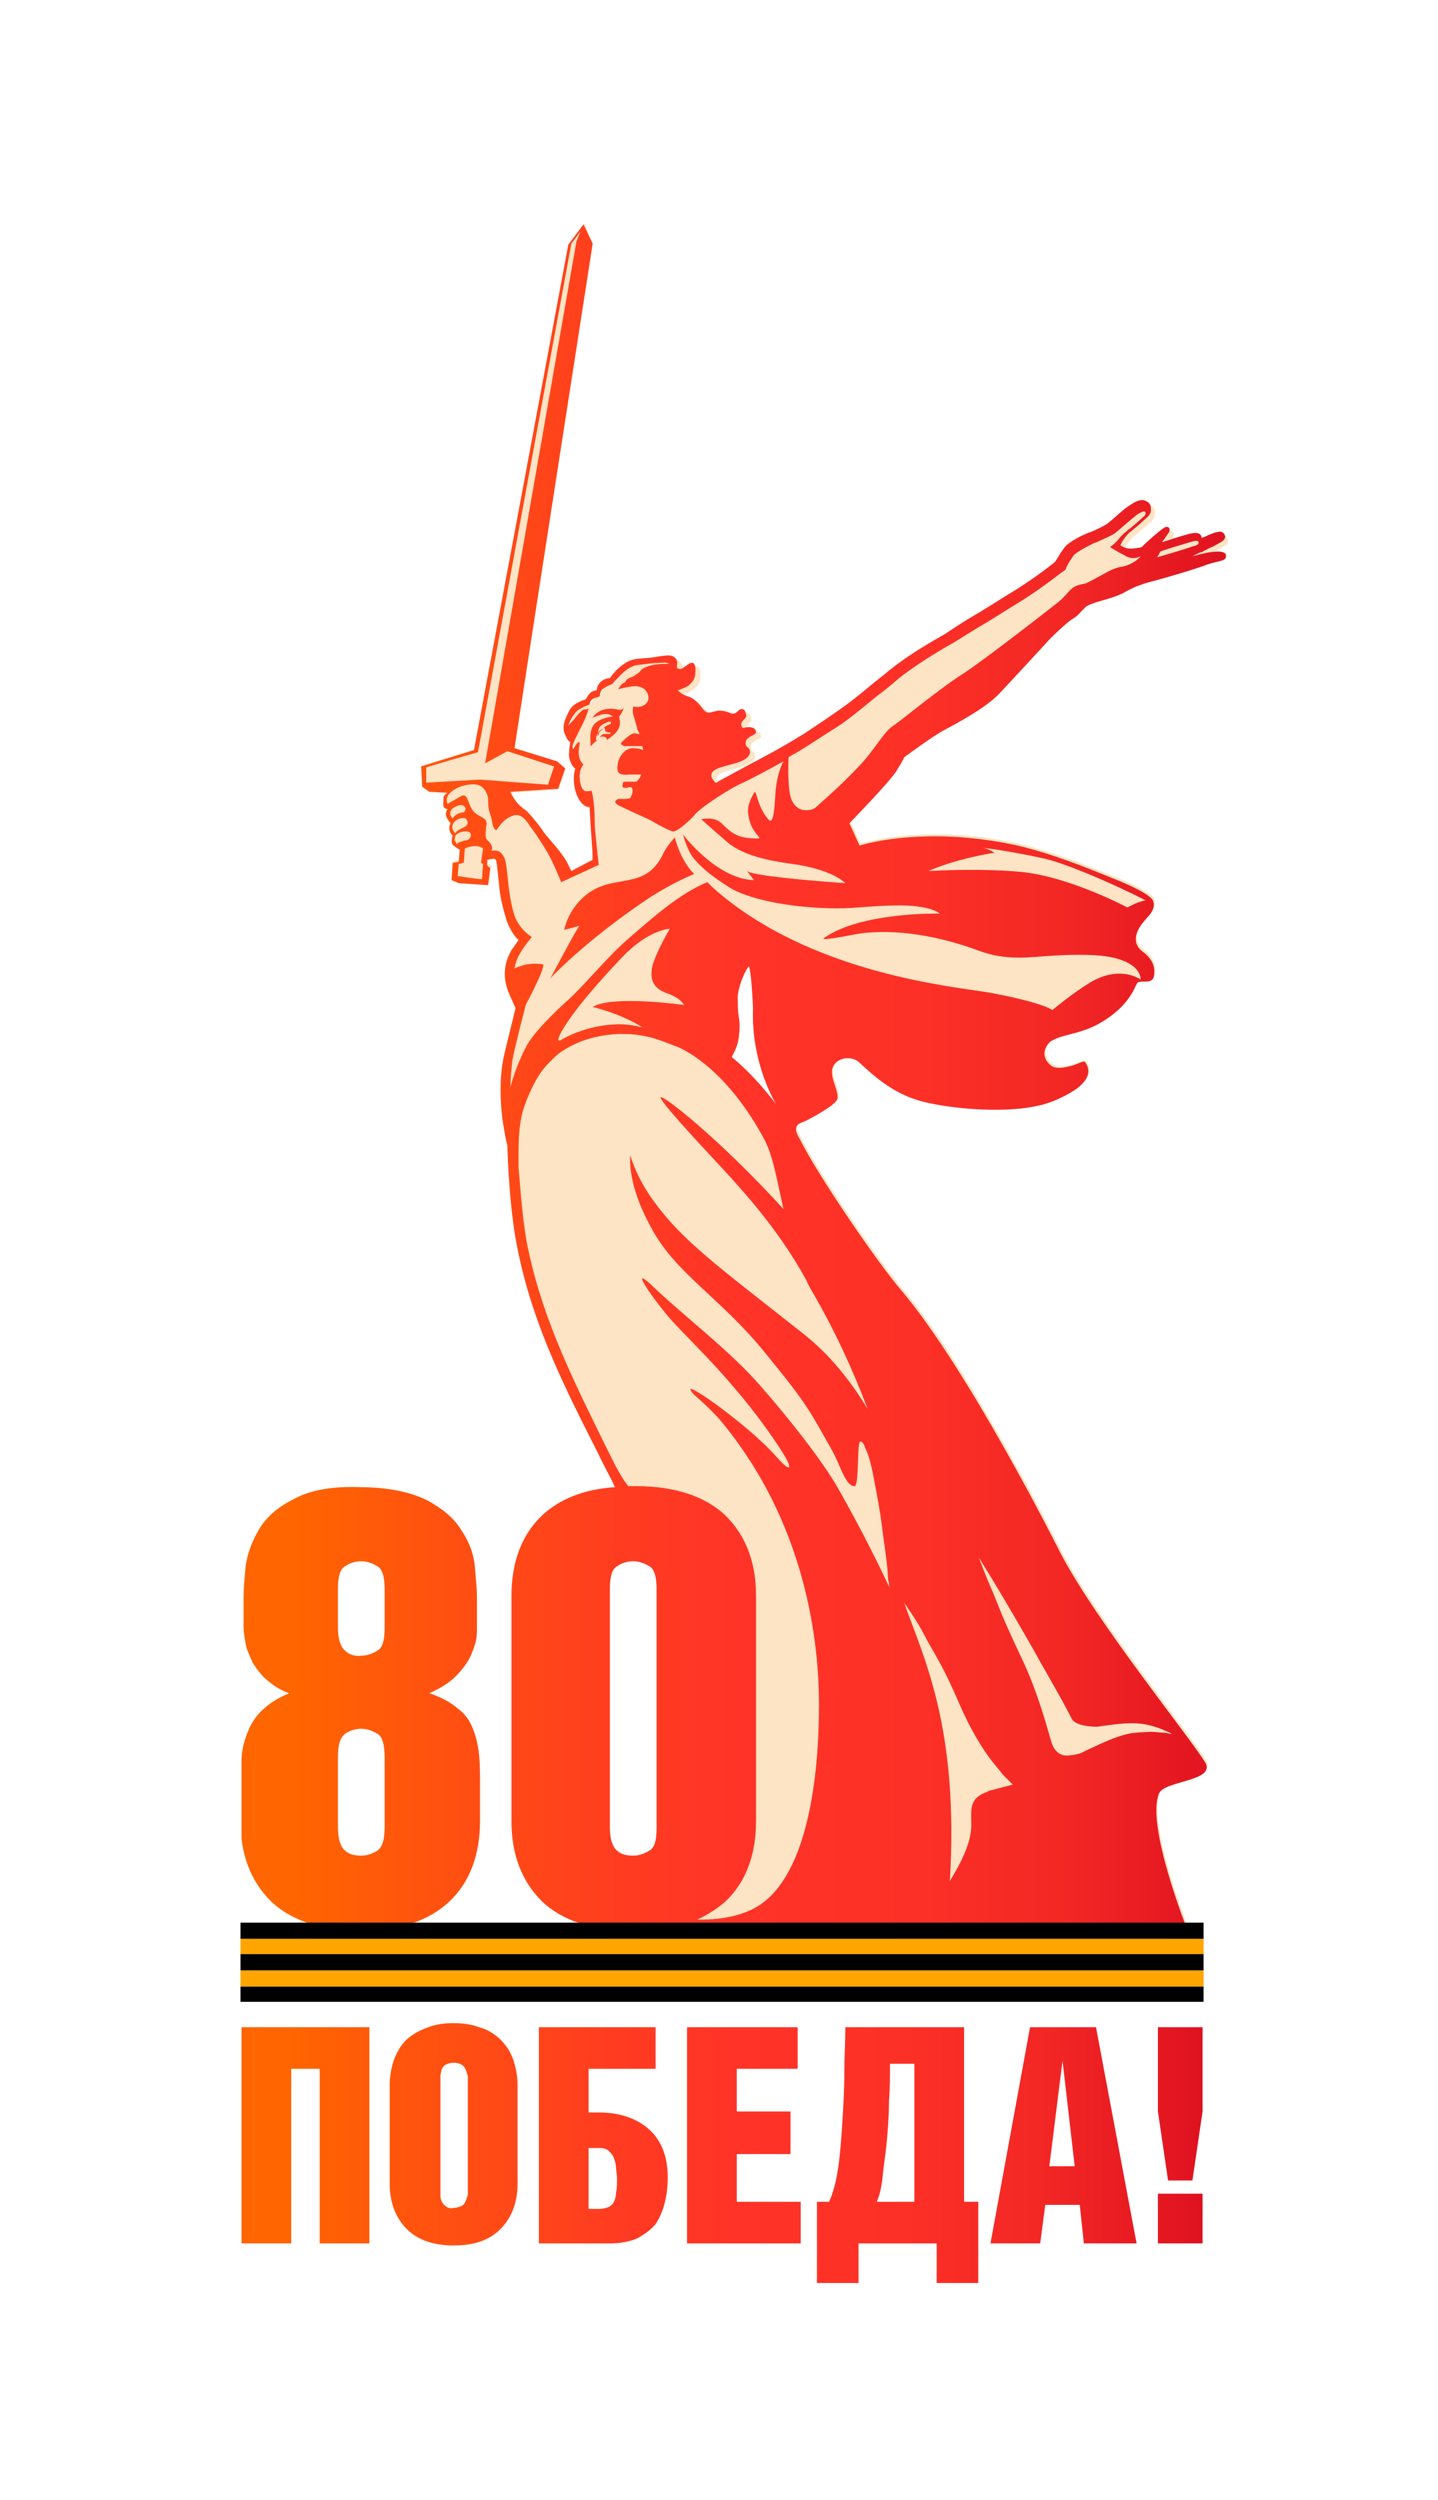
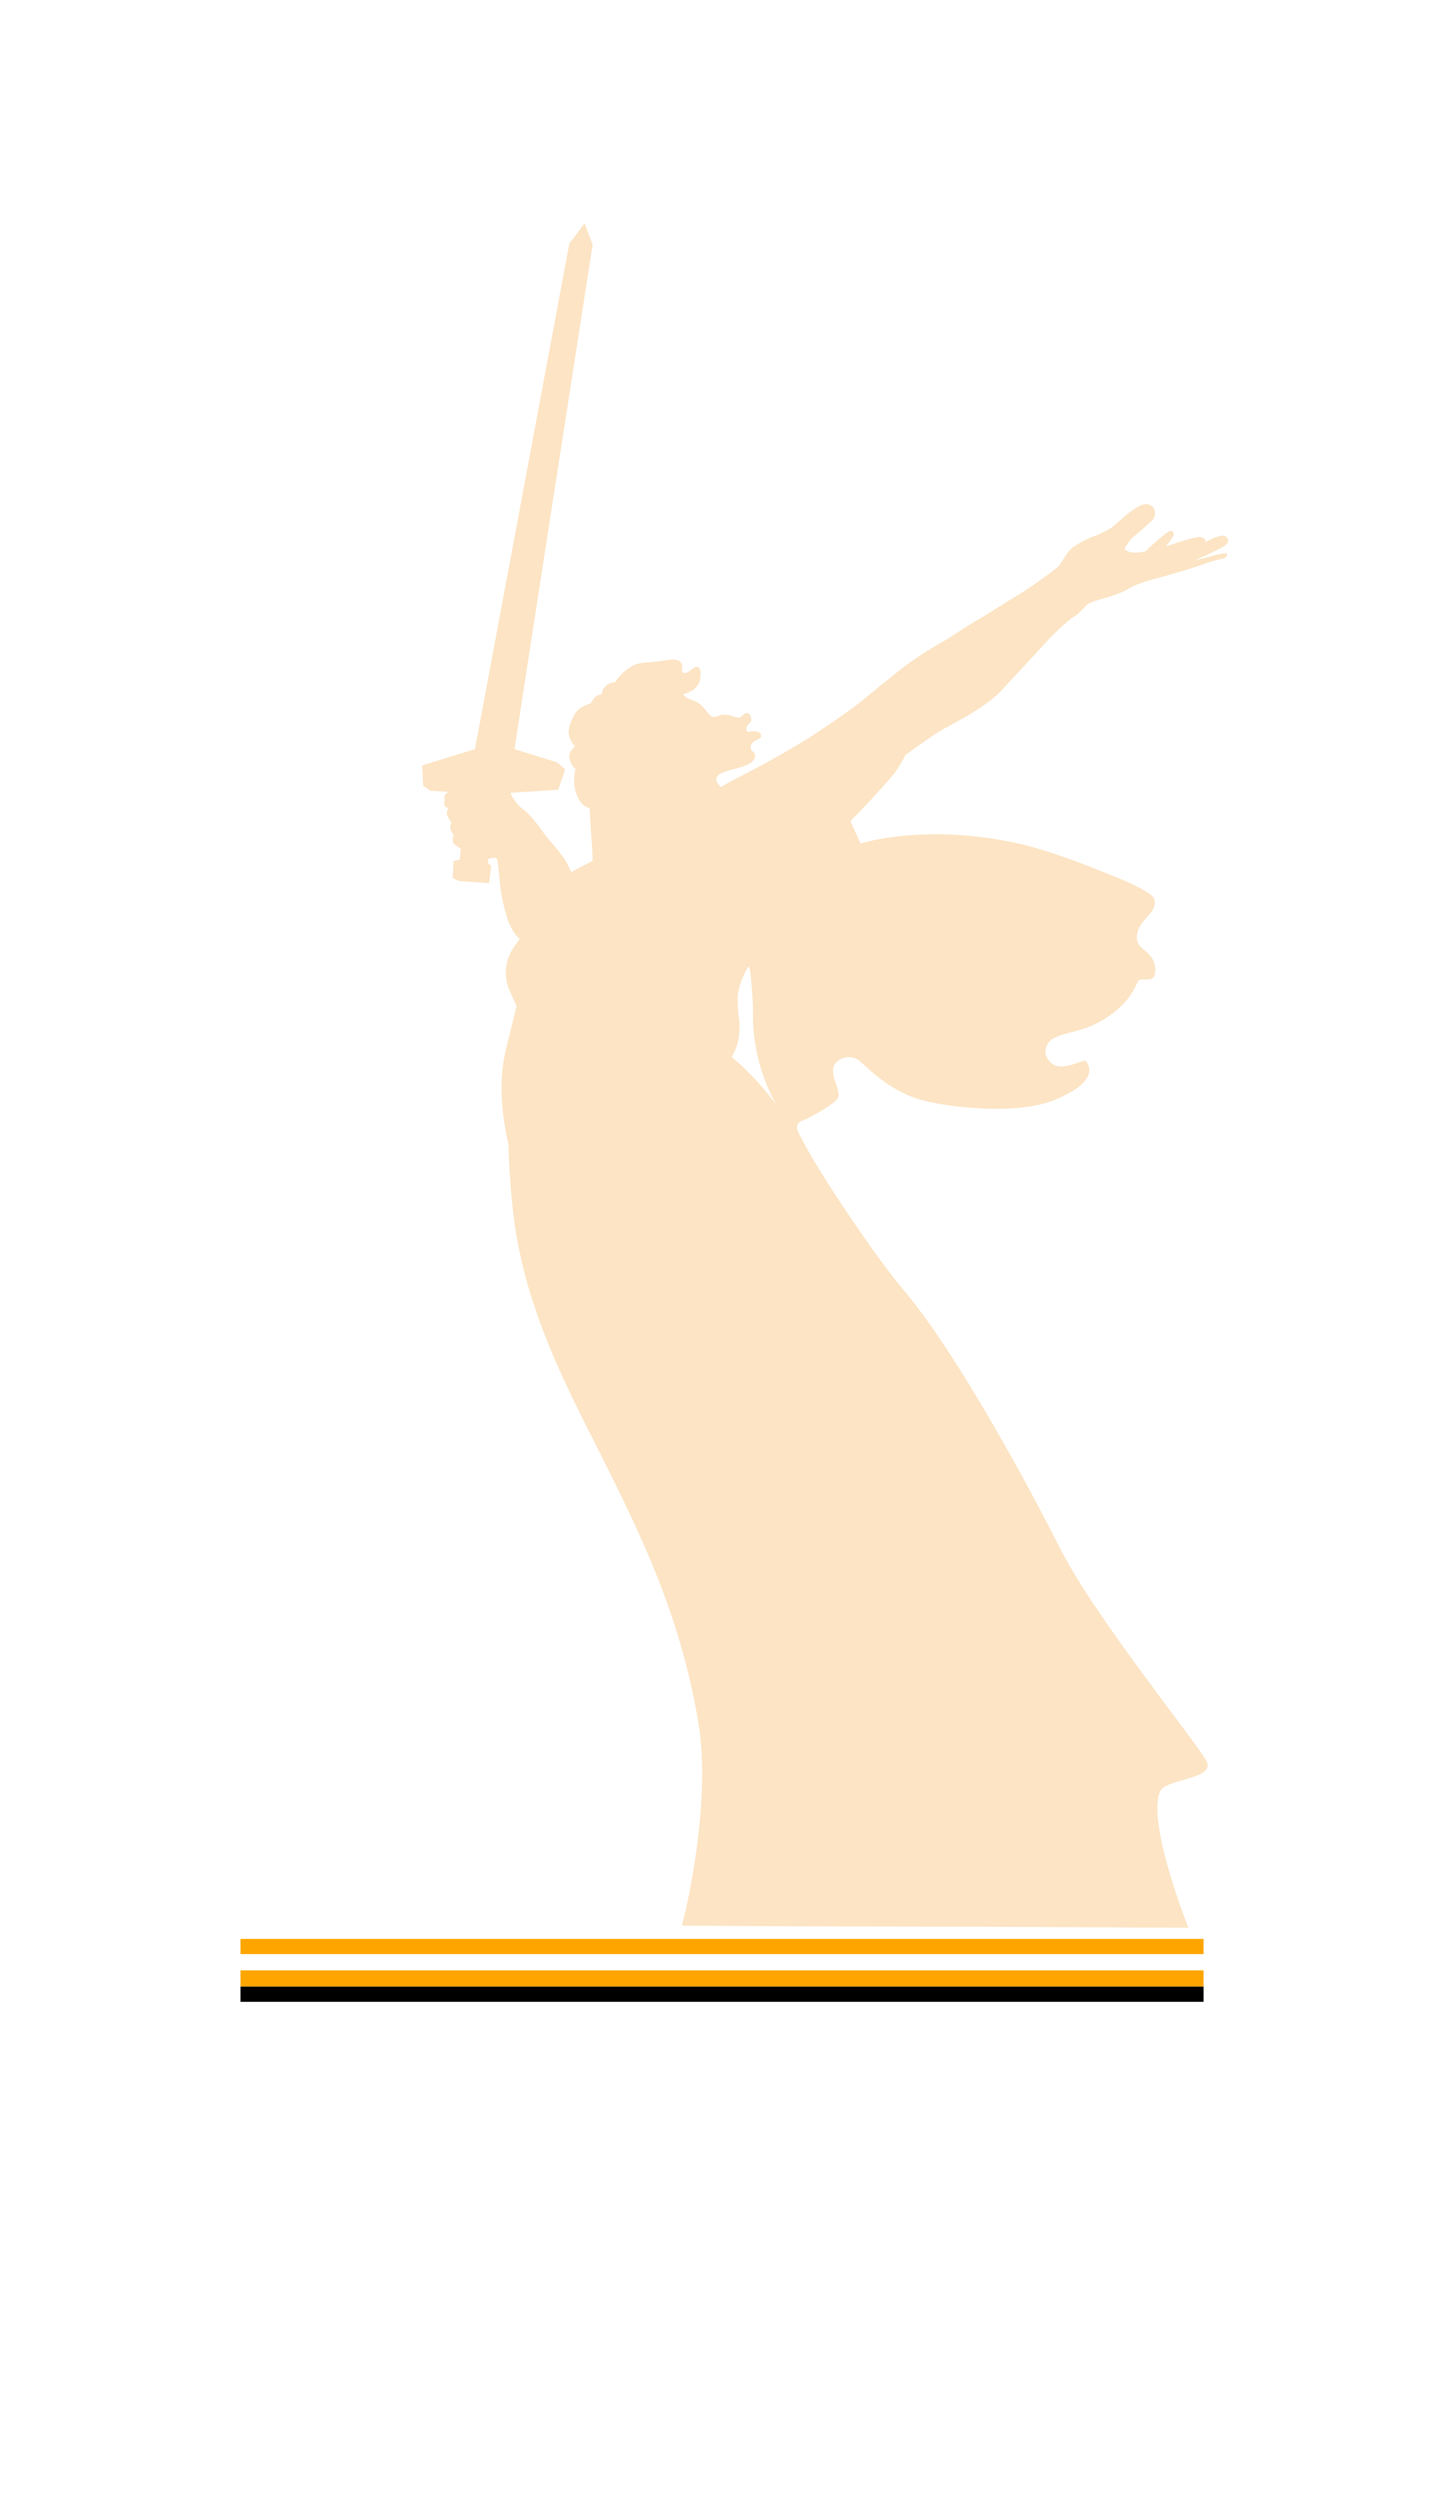
<svg xmlns="http://www.w3.org/2000/svg" xmlns:xlink="http://www.w3.org/1999/xlink" version="1.1" id="Layer_1" x="0px" y="0px" viewBox="0 0 141.7 246.3" style="enable-background:new 0 0 141.7 246.3;" xml:space="preserve">
  <style type="text/css"> .st0{fill:#FFFFFF;} .st1{fill:#FCE4C4;} .st2{clip-path:url(#SVGID_00000023980900031876719760000010953297103979615155_);fill:url(#SVGID_00000069391103692305578530000016678521480798731392_);} .st3{clip-path:url(#SVGID_00000059311462215522803870000005804940936380098176_);fill:url(#SVGID_00000124142316273327504800000013901968936219861416_);} .st4{fill:#FFA500;} </style>
  <g>
    <rect class="st0" width="141.7" height="246.3" />
    <path class="st1" d="M117.8,55.2c0.4-0.2,0.7-0.4,0.9-0.4c0.5-0.3,1-0.5,1.2-0.6c0.7-0.4,1-0.5,1.1-0.8c0.1-0.2-0.1-0.5-0.3-0.6 c-0.5-0.2-1.9,0.6-1.9,0.6c0-0.3-0.2-0.5-0.6-0.5c-0.4,0-1,0.2-1.7,0.4c-0.7,0.2-1.4,0.5-1.6,0.5c0.4-0.5,0.5-0.7,0.5-0.7 s0.4-0.4,0.2-0.7c-0.1-0.1-0.2-0.1-0.3-0.1c-0.3,0.1-1,0.7-2,1.6c-0.1,0.1-0.2,0.2-0.4,0.4c-0.4,0.1-1.1,0.2-1.5,0.1 c-0.3-0.1-0.5-0.2-0.6-0.3c0,0,0.4-0.9,1.1-1.4c0.4-0.3,1.5-1.3,1.6-1.4c0.4-0.4,0.3-0.7,0.3-0.9c0-0.3-0.2-0.5-0.4-0.6 c-0.7-0.5-1.8,0.5-2,0.6c-0.3,0.2-1.5,1.3-1.9,1.6c-0.3,0.2-1.1,0.6-1.6,0.8l-0.3,0.1c-0.7,0.3-1.5,0.7-2.1,1.2 c-0.4,0.4-0.9,1.3-1.1,1.6c-0.3,0.3-2,1.6-3.9,2.8c-1.5,0.9-3,1.9-4.4,2.7c-1,0.6-1.9,1.2-2.5,1.6c-0.1,0.1-3,1.6-5.3,3.5 c-0.7,0.6-1.4,1.1-2.1,1.7c-0.6,0.5-1.1,0.9-1.6,1.3c-1.4,1.1-4.6,3.2-4.9,3.4c-0.5,0.3-1,0.6-1.5,0.9c-1.5,0.9-4.6,2.6-5.5,3 c-0.3,0.2-1,0.5-1.6,0.9c0,0,0,0-0.1,0l0,0c-0.2-0.2-0.4-0.5-0.4-0.6c-0.1-0.8,1-0.9,2.3-1.3c0.8-0.2,1.5-0.6,1.5-1.1 c0-0.5-0.3-0.4-0.4-0.7c-0.2-0.8,0.8-0.9,1-1.2c0-0.1,0-0.4-0.3-0.5c-0.3-0.1-0.5-0.1-0.9,0c-0.2,0.1-0.4-0.4-0.1-0.7 c0.3-0.3,0.4-0.4,0.3-0.7c-0.1-0.5-0.4-0.5-0.6-0.4c-0.2,0.1-0.3,0.4-0.7,0.4c-0.4,0-0.5-0.3-1.4-0.3c-0.5,0-0.9,0.5-1.4,0 c-0.3-0.3-0.7-1.1-1.6-1.4c-0.7-0.2-1-0.6-1-0.6s0.9-0.3,1.1-0.5c0.5-0.5,0.5-0.6,0.6-1c0-0.1,0.2-1.3-0.4-1.2 c-0.2,0-0.7,0.5-1,0.6c-0.4,0-0.4-0.1-0.4-0.3c0.1-0.4,0-0.7-0.3-0.9c-0.4-0.3-1.5,0-2.4,0.1c-0.9,0.1-1.7,0-2.5,0.6 c-0.8,0.5-1.4,1.4-1.4,1.4s-0.7,0-1.1,0.6c-0.2,0.3-0.2,0.6-0.2,0.6s-0.6,0-0.9,0.6c-0.2,0.3-0.2,0.3-0.2,0.3s-1.2,0.3-1.6,1.1 c-0.4,0.8-0.8,1.6-0.4,2.4c0.3,0.7,0.5,0.7,0.5,0.7S56,74,56.1,74.7c0.2,0.7,0.5,1,0.6,1c0,0.2-0.3,1.1,0,2.2 c0.5,1.7,1.4,1.7,1.4,1.7s0.1,2,0.2,3.2c0.1,1.2,0.1,2,0.1,2c0,0-2.1,1.1-2.1,1.1s-0.3-0.6-0.5-1c-0.8-1.3-2-2.4-2.4-3.1 c-0.5-0.7-1.1-1.4-1.5-1.8c-0.1-0.1-0.3-0.2-0.5-0.4c-0.7-0.5-1.1-1.5-1.1-1.5l4.7-0.3l0.7-2l-0.8-0.7l-4.2-1.3 c0.7-4.7,7.7-49.7,7.7-49.7L57.6,22l0,0l0,0v0l-1.5,2l-9.3,49.8l-5.2,1.6l0.1,2l0.7,0.5l0,0l1.8,0.1c-0.2,0.1-0.4,0.3-0.4,0.5 c0,0.3-0.1,0.8,0.1,1c0.2,0.1,0.3,0.1,0.3,0.1s-0.3,0.4-0.1,0.8c0.2,0.4,0.4,0.6,0.4,0.6s-0.2,0.3-0.1,0.7c0.1,0.4,0.3,0.5,0.3,0.5 s-0.2,0.6,0,0.9c0.3,0.3,0.7,0.5,0.7,0.5l-0.1,1.1l-0.6,0.1l-0.1,1.7l0.7,0.3l2.9,0.2l0.2-1.7c0,0-0.3-0.2-0.3-0.3 c0-0.1,0-0.3,0-0.4c0.1,0,0.4-0.1,0.6-0.1c0.2,0,0.2,0,0.3,0.2c0.1,0.5,0.2,1.7,0.3,2.6c0.1,1.1,0.4,2.2,0.7,3.2 c0,0.1,0.5,1.4,1.2,2c-0.2,0.3-0.5,0.7-0.7,1c-1.1,1.9-0.6,3.5-0.1,4.5c0.2,0.4,0.3,0.7,0.5,1.1c-0.3,1.3-1,4-1.2,5 c-0.4,2-0.3,4.2-0.1,5.9c0.1,0.6,0.2,1.3,0.3,1.8c0.1,0.5,0.2,0.8,0.2,0.9c0,0.6,0.2,6.7,1.1,10.6c1.5,7.2,4.6,13.3,7.9,19.8 c3.9,7.8,7.9,15.8,9.7,26.5c1.4,8-1.4,19.5-1.5,19.6l-0.1,0.5l0.8,0c0,0-0.1,0-0.1,0c0,0,14,0.1,27.1,0.1l20.9,0.1h0c0,0,0,0,0.1,0 c0.6,0,1,0,1.1,0c0,0-4.1-10.3-2.8-13.4c0.5-1.3,5.5-1.2,4.6-3c-1.1-2-10.7-13.8-14.3-20.7c-0.1-0.2-9-18-15.7-25.9 c-2.4-2.8-8.2-11.3-10-14.9c-0.8-1.3-0.1-1.5,0.4-1.7c0.5-0.2,3.1-1.6,3.3-2.2c0.2-0.6-0.5-1.8-0.5-2.4c-0.2-1.4,1.6-2,2.6-1.2 c1.3,1.2,3.2,3,5.9,3.8c2.3,0.7,8.1,1.4,11.9,0.5c1.8-0.4,3.6-1.5,4-1.9c0.9-0.8,1.1-1.6,0.5-2.4c-0.2-0.2-2.3,1.1-3.3,0.3 c-1.5-1.2-0.1-2.5,0.1-2.5c1-0.6,2.5-0.6,4.3-1.5c1.9-1,2.8-2.1,3.1-2.5c0.8-1.1,0.8-1.5,1-1.7c0.3-0.3,1.4,0.2,1.6-0.6 c0.1-0.5,0.1-1.2-0.5-1.9c-0.5-0.6-0.9-0.6-1.2-1.3c-0.4-1.2,0.8-2.3,1.3-2.9c0.4-0.5,0.5-1,0.3-1.4c0,0-0.1-0.6-3.5-2 c-1.8-0.7-5.2-2.2-9-3.2c-3.5-0.9-7.4-1.2-9.9-1.1c-4.1,0.1-6.5,0.9-6.5,0.9l-1-2.2c0,0,3.9-4,4.6-5.1c0.7-1.1,0.8-1.4,0.8-1.4 s2.7-2,3.8-2.6c1.1-0.6,4.2-2.2,5.6-3.7c1.4-1.5,4-4.3,4.9-5.3c1-1,2-1.9,2.4-2.1c0.4-0.2,1-1,1.3-1.2c0.9-0.5,2.6-0.7,3.8-1.4 c1.2-0.7,2.5-1,2.9-1.1c1.1-0.3,3.9-1.1,5.2-1.6c1.2-0.4,1.8-0.3,1.8-0.8C121.2,54.2,118.3,55.1,117.8,55.2 M72.1,104.1 c0.2-0.3,0.6-1.1,0.7-1.9c0.1-0.8,0.1-1.5,0-2c-0.1-0.6-0.1-1.4-0.1-1.7c-0.1-1.1,0.8-3.1,1.1-3.3c0.2,0.3,0.4,3.6,0.4,4.1 c-0.2,5.6,2.3,9.5,2.3,9.5C73.8,105.3,72.1,104.2,72.1,104.1" />
    <g>
      <defs>
-         <path id="SVGID_1_" d="M114.1,221h4.4v-4.9h-4.4V221z M23.8,199.7V221h4.9v-17.2h2.8V221h4.9v-21.3H23.8z M58,211.6h1.1 c0.4,0,0.7,0.1,0.9,0.3c0.2,0.2,0.4,0.4,0.5,0.7c0.1,0.3,0.2,0.6,0.2,0.9c0,0.3,0.1,0.7,0.1,1.1c0,0.5,0,1-0.1,1.4 c0,0.4-0.1,0.7-0.2,0.9c-0.1,0.2-0.3,0.4-0.5,0.5c-0.2,0.1-0.6,0.2-1,0.2h-1V211.6z M53.1,199.7V221h7c1.1,0,2-0.2,2.7-0.5 c0.7-0.4,1.3-0.8,1.8-1.4c0.4-0.6,0.7-1.3,0.9-2.1c0.2-0.8,0.3-1.6,0.3-2.5c0-2-0.6-3.6-1.8-4.7c-1.2-1.1-2.9-1.7-5-1.7H58v-4.3 h6.6v-4.1H53.1z M67.7,199.7V221h11.2v-4.1h-6.3v-4.7h5.3V208h-5.3v-4.2h6v-4.1H67.7z M87,214.2c0.1-1.1,0.3-2.2,0.4-3.4 c0.1-1.2,0.2-2.5,0.2-3.8c0.1-1.3,0.1-2.5,0.1-3.7h2.4v13.6h-3.7C86.7,216.2,86.9,215.3,87,214.2 M83.3,199.7 c0,1.4-0.1,2.9-0.1,4.6c0,1.6-0.1,3.2-0.2,4.8c-0.1,1.6-0.2,3-0.4,4.4c-0.2,1.4-0.5,2.5-0.9,3.4h-1.2v8h4.1V221h7.7v3.9h4.1v-8 H95v-17.2H83.3z M104.7,203L104.7,203l1.2,10.4h-2.5L104.7,203z M101.5,199.7L97.6,221h4.9l0.5-3.8h3.4l0.4,3.8h5.2l-4-21.3 H101.5z M114.1,199.7v8.3l1,6.8h2.4l1-6.8v-8.3H114.1z M43.9,217.3c-0.2-0.1-0.3-0.3-0.4-0.5c-0.1-0.2-0.1-0.4-0.1-0.7 c0-0.2,0-0.4,0-0.5v-10.5c0-0.2,0-0.4,0-0.6c0-0.2,0.1-0.4,0.1-0.6c0.1-0.2,0.2-0.4,0.4-0.5c0.2-0.1,0.5-0.2,0.8-0.2 c0.4,0,0.6,0.1,0.8,0.2c0.2,0.1,0.3,0.3,0.4,0.5c0.1,0.2,0.1,0.4,0.2,0.6c0,0.2,0,0.4,0,0.6v10.5c0,0.1,0,0.3,0,0.5 c0,0.2-0.1,0.4-0.2,0.7c-0.1,0.2-0.2,0.4-0.4,0.5c-0.2,0.1-0.5,0.2-0.8,0.2C44.4,217.6,44.1,217.5,43.9,217.3 M42.2,199.7 c-0.8,0.3-1.4,0.6-2,1.1c-0.6,0.5-1,1.2-1.3,1.9c-0.3,0.8-0.5,1.7-0.5,2.7v9.7c0,1.9,0.6,3.4,1.7,4.5c1.1,1.1,2.7,1.6,4.6,1.6 c2,0,3.5-0.5,4.6-1.6c1.1-1.1,1.7-2.6,1.7-4.5v-9.7c0-1-0.2-1.9-0.5-2.7c-0.3-0.8-0.8-1.4-1.3-1.9c-0.6-0.5-1.2-0.9-2-1.1 c-0.8-0.3-1.6-0.4-2.5-0.4C43.8,199.3,43,199.4,42.2,199.7" />
-       </defs>
+         </defs>
      <clipPath id="SVGID_00000108304825119083805310000001536895950972040580_">
        <use xlink:href="#SVGID_1_" style="overflow:visible;" />
      </clipPath>
      <linearGradient id="SVGID_00000157988268591095721610000010770724358532061108_" gradientUnits="userSpaceOnUse" x1="-6.063" y1="601.735" x2="-3.925" y2="601.735" gradientTransform="matrix(44.349 0 0 -44.349 292.628 26898.512)">
        <stop offset="0" style="stop-color:#FF6500" />
        <stop offset="4.947900e-02" style="stop-color:#FF6500" />
        <stop offset="0.166" style="stop-color:#FF550D" />
        <stop offset="0.38" style="stop-color:#FF3C20" />
        <stop offset="0.51" style="stop-color:#FF3327" />
        <stop offset="0.692" style="stop-color:#FC3026" />
        <stop offset="0.841" style="stop-color:#F22624" />
        <stop offset="0.977" style="stop-color:#E21521" />
        <stop offset="1" style="stop-color:#DE1120" />
      </linearGradient>
-       <rect x="23.8" y="199.3" style="clip-path:url(#SVGID_00000108304825119083805310000001536895950972040580_);fill:url(#SVGID_00000157988268591095721610000010770724358532061108_);" width="94.8" height="25.6" />
    </g>
    <g>
      <defs>
-         <path id="SVGID_00000155135097210421867860000017888552775847742137_" d="M34,182.3c-0.4-0.3-0.7-1.1-0.7-2.3v-6.9 c0-1.2,0.2-1.9,0.7-2.3c0.4-0.3,1-0.5,1.6-0.5c0.6,0,1.1,0.2,1.6,0.5c0.5,0.3,0.7,1.1,0.7,2.3v6.9c0,1.2-0.2,1.9-0.7,2.3 c-0.5,0.3-1,0.5-1.6,0.5C35,182.8,34.4,182.7,34,182.3 M34,162.6c-0.4-0.3-0.7-1.1-0.7-2.2v-3.9c0-1.2,0.2-1.9,0.7-2.2 c0.4-0.3,1-0.5,1.6-0.5c0.6,0,1.1,0.2,1.6,0.5c0.5,0.3,0.7,1.1,0.7,2.2v3.9c0,1.2-0.2,1.9-0.7,2.2c-0.5,0.3-1,0.5-1.6,0.5 C35,163.2,34.4,163,34,162.6 M28.9,147.7c-1.6,0.8-2.7,1.8-3.4,3c-0.7,1.2-1.1,2.3-1.3,3.6c-0.1,1.2-0.2,2.2-0.2,3v2.9 c0,0.5,0.1,1.1,0.2,1.7c0.1,0.6,0.4,1.2,0.7,1.9c0.4,0.6,0.8,1.2,1.4,1.7c0.6,0.5,1.3,1,2.2,1.3c-1.2,0.5-2.1,1.1-2.8,1.8 c-0.7,0.7-1.1,1.5-1.4,2.3c-0.3,0.8-0.5,1.7-0.5,2.5c-0.1,0.9-0.1,1.7-0.1,2.4v3.6c0,3.3,1,5.9,3,7.9c2,1.9,5,2.9,8.8,2.9 c3.9,0,6.8-1,8.8-2.9c2-1.9,3-4.6,3-7.9v-3.6c0-1.1,0-2.1-0.1-3c-0.1-0.9-0.3-1.8-0.6-2.5c-0.3-0.8-0.8-1.5-1.5-2 c-0.7-0.6-1.6-1.1-2.8-1.5c0.9-0.4,1.6-0.8,2.2-1.3c0.6-0.5,1.1-1.1,1.5-1.7c0.4-0.6,0.6-1.2,0.8-1.8c0.2-0.6,0.2-1.2,0.2-1.7 v-2.9c0-0.8-0.1-1.7-0.2-3c-0.1-1.2-0.5-2.4-1.3-3.6c-0.7-1.2-1.9-2.2-3.4-3c-1.6-0.8-3.8-1.3-6.7-1.3 C32.7,146.4,30.5,146.8,28.9,147.7 M65.4,84c-1.8,3.9-4.9,1.9-7.7,4.2c-1.8,1.5-2.1,3.4-2.1,3.4s0.8-0.2,1.5-0.4 c-0.3,0.3-2.8,5.1-2.9,5.2c-0.1,0.1,3.5-3.8,10-8.1c2.4-1.5,4.2-2.2,4.2-2.2c-1.4-1.4-1.9-3.6-1.9-3.6S65.8,83.2,65.4,84 M59.1,71.6c0.3-0.3,0.8-0.5,0.9-0.5c0.2,0,0.2,0,0.2,0c0,0.1,0,0.1,0,0.2c0,0-0.6,0.2-0.8,0.5C59.2,72,59,72.1,59,72.3 c0,0.1-0.1,0.2-0.1,0.2S58.9,71.9,59.1,71.6 M60.9,69.9c-1.9-0.4-2.5,0.8-2.5,0.8c0.8-0.3,1.4-0.6,2-0.1c-0.4,0-1.3,0.2-1.8,0.7 c-0.6,0.7-0.4,1.6-0.4,2.2c0,0.1,0.3-0.4,0.6-0.5c-0.1-0.2-0.1-0.3,0-0.5c0.1-0.4,0.4-0.7,0.8-0.8c0,0.5,0.2,0.4,0.6,0.5 c0,0-0.1,0.1-0.1,0.1c-0.1,0-0.1,0-0.2,0c-0.1,0-0.2,0-0.3,0c-0.2,0-0.3,0.1-0.5,0.3c0.4-0.1,0.7,0,0.7,0.3 c1-0.7,1.5-1.2,1.2-2.3c0.3-0.4,0.5-0.7,0.5-1.3C61.5,69.8,61.4,70,60.9,69.9 M89.1,157.9c0,0,1.3,1.8,2,3.2 c1.1,2.1,1.7,2.7,3.5,6.9c1,2.3,2.3,4.5,3.4,5.8c0.3,0.4,0.6,0.7,0.8,1l1,1l-2.3,0.6c-0.1,0-0.2,0.1-0.2,0.1 c-1.7,0.6-1.6,1.6-1.6,2.6c0,0.9,0.3,2.3-2.1,6.2C94.5,170.1,91,163.3,89.1,157.9 M60.8,182.3c-0.4-0.3-0.7-1.1-0.7-2.2v-23.6 c0-1.2,0.2-1.9,0.7-2.2c0.4-0.3,1-0.5,1.6-0.5c0.6,0,1.1,0.2,1.6,0.5c0.5,0.3,0.7,1.1,0.7,2.2v23.6c0,1.2-0.2,1.9-0.7,2.2 c-0.5,0.3-1,0.5-1.6,0.5C61.8,182.8,61.2,182.7,60.8,182.3 M103.6,171.6c-0.6-2.1-1.5-5.3-3-8.4c-2.3-4.9-2-4.6-3-6.9 c-0.2-0.4-1.3-3.2-1.1-2.8c1.5,2.4,3.4,5.6,5.5,9.3c0.7,1.3,2.6,4.5,3.6,6.5c0.4,0.8,2.3,0.8,2.5,0.8c3.5-0.5,4.7-0.6,7.4,0.7 c0,0-0.3,0-0.6-0.1c-0.4,0-1.1-0.1-1.5-0.1c-1.8,0.1-2.3,0-5,1.2c-0.4,0.2-1.1,0.5-1.9,0.9c-0.3,0.1-0.7,0.2-1,0.2 C104.6,173.1,103.9,172.6,103.6,171.6 M59.9,142.9c-3.2-6.5-6.3-12.6-7.8-19.6c-0.6-2.6-0.8-6.1-1-8.3c0-1.8-0.1-4.2,0.6-6.1 c0.2-0.6,0.7-1.8,1.3-2.8c0.6-1,1.3-1.6,1.7-2c0.4-0.4,2.3-1.9,5.6-2.2c3.4-0.3,5.4,0.9,6.4,1.2c1,0.4,5.1,2.5,8.7,9.3 c0.8,1.6,1.2,4,1.8,6.7c-6.3-6.9-11.9-11.3-12.1-11c-0.2,0.4,6.4,7.3,7,8c0.3,0.4,4.5,4.7,7.4,10.1c0,0,0,0,0,0 c0.1,0.3,0.3,0.6,0.4,0.8c2.4,4.1,4.2,8.1,5.6,11.8c-1.7-2.8-3.7-5.3-6.2-7.3c-8.6-6.8-12-9.2-14.9-13.2 c-1.7-2.3-2.3-4.5-2.3-4.5c-0.1,1.9,0.5,4.3,2.1,7.2c2.4,4.5,6.9,6.9,11.3,12.4c4.1,5,4.3,5.6,6.5,9.5c0.8,1.4,1.3,3.5,2.2,3.5 c0.5,0,0.2-4.5,0.6-4.4c0.2,0,0.4,0.4,0.4,0.5c0.5,1,0.7,2.1,0.9,3.1c0.3,1.6,0.6,3.1,0.8,4.7c0.2,1.7,0.5,3.3,0.6,5 c0,0.2,0,0.4,0.1,0.6c0,0.2,0,0.4,0.1,0.6c-2-4.3-4.2-8.3-5.3-10.2c-2.2-3.7-6.6-8.8-7.4-9.7c-3-3.5-7.8-7.1-10.9-10.1 c-2.3-2.1,0.8,2.2,2.2,3.7c2,2.2,6.7,6.5,10.7,12.7c1.1,1.7,1.1,2.4-0.5,0.6c-2.8-3.2-10.2-8.4-8.1-6.1c0,0,1.3,1.1,2.4,2.3 c9.4,11.1,9.9,24,9.9,28.3c0,7-1.1,16.6-5.9,19.7c-2.3,1.5-5.5,1.4-6.1,1.4c1.1-0.5,2-1.1,2.8-1.8c2-1.9,3-4.6,3-7.9v-22.2 c0-3.3-1-5.9-3-7.9c-2-1.9-5-2.9-8.8-2.9c-0.3,0-0.5,0-0.8,0C61,145.2,60.5,144.1,59.9,142.9 M72.1,104.1 c0.2-0.3,0.6-1.1,0.7-1.9c0.1-0.8,0.1-1.5,0-2c-0.1-0.6-0.1-1.4-0.1-1.7c-0.1-1.1,0.8-3.1,1.1-3.3c0.2,0.3,0.4,3.6,0.4,4.1 c-0.2,5.6,2.3,9.5,2.3,9.5C73.8,105.3,72.1,104.2,72.1,104.1 M61.3,94.3c2.7-2.8,4.7-2.8,4.7-2.8s-1.3,2.2-1.7,3.6 c-0.3,1.3,0,2.2,1.3,2.7c1.5,0.5,1.8,1.2,1.8,1.2s-7.1-1-9,0.2c0,0,2.7,0.6,4.9,2c-0.2,0-1.5-0.5-3.7-0.2c-2.1,0.3-3.6,1-4.4,1.5 c0,0-0.1,0-0.1,0C54.7,102.6,55.6,100.3,61.3,94.3 M98,84c-0.3-0.2-0.7-0.4-1.2-0.5c2.3,0.3,4.4,0.7,6.2,1.1 c1.7,0.4,5.2,1.8,8.7,3.5c0.2,0.1,0.8,0.4,1.2,0.6c-0.8,0.1-1.8,0.7-1.8,0.7s-5.6-3-10.4-3.5c-4-0.4-9.2-0.1-9.2-0.1 S93.8,84.7,98,84 M45.1,86.3l0.1-1.2l0.5-0.1l0.1-1.4c0.2-0.1,0.4-0.2,0.6-0.2c0.8-0.2,1.2,0.2,1.2,0.2L47.4,85l0.2,0.1 c0,0-0.1,1.4-0.1,1.5c0,0,0,0-0.1,0C47,86.6,45.1,86.3,45.1,86.3 M44.8,82.8c0-0.5,0.2-0.6,0.2-0.6s0.3-0.3,0.9-0.3 c0.4,0,0.5,0.2,0.5,0.4c0,0.2-0.2,0.5-0.6,0.5c-0.3,0.1-0.8,0.2-0.8,0.4C45,83.1,44.9,82.9,44.8,82.8 M44.6,81.7 c-0.2-0.8,0.7-1.1,0.9-1.1c0.1,0,0.4-0.1,0.5,0.2c0.1,0.1,0.2,0.5-0.3,0.7c-0.4,0.2-0.6,0.3-0.7,0.4c0,0-0.1,0.1-0.1,0.2 C44.8,82,44.7,81.9,44.6,81.7 M44.4,80.3c-0.2-0.7,0.7-0.9,0.9-1c0.1,0,0.4,0,0.5,0.2c0.1,0.1,0.1,0.2,0,0.4 c-0.1,0.2-0.3,0.1-0.5,0.2c-0.4,0.1-0.6,0.4-0.7,0.5C44.5,80.5,44.4,80.4,44.4,80.3 M56.8,70.1c0.4-0.4,1.3-0.7,1.3-0.7 s0-0.4,0.4-0.6c0.3-0.1,0.6-0.2,0.6-0.2s0-0.6,0.4-0.8c0.3-0.2,0.5-0.3,0.8-0.4c0.7-0.7,1.5-1.8,2.6-1.9c0.8-0.1,1.6-0.2,2-0.2 c0.1,0,0.9-0.1,1,0.1c-0.7,0-1.5,0-2.2,0.3c-0.6,0.2-0.6,0.5-0.8,0.6s-0.5,0.4-0.7,0.4c-0.2,0.1-0.4,0.2-0.5,0.3 c-0.1,0.2,0,0.2-0.3,0.3c-0.2,0.1-0.5,0.6-0.5,0.6s1.1-0.3,1.7-0.3c0.8,0,1.3,0.5,1.3,1.2c0,0.4-0.5,1-1.5,0.8c0,0-0.1,0.5,0,0.8 c0.1,0.3,0.3,1,0.4,1.4c0,0.1,0,0.1,0.1,0.2c0,0,0,0,0,0s0,0,0,0c0,0.1,0.1,0.2,0.1,0.3c0,0.1,0,0-0.2,0 c-0.2-0.1-0.4-0.1-0.7,0.1l-0.4,0.3c-0.2,0.2-0.6,0.5-0.5,0.6c0.1,0.1,0.2,0.2,0.4,0.2c0.2,0,1.2,0,1.5,0c0.1,0,0.1,0,0.2,0 c0,0,0,0,0,0c0,0,0,0.2,0.1,0.4c-0.4-0.2-1.1-0.2-1.1-0.2c-0.2,0-0.4,0.1-0.6,0.2c-0.3,0.2-0.7,0.7-0.8,1.2c-0.2,1,0,1.3,1.1,1.2 c0,0,0,0,0,0c0.5,0,0.8,0,1.1,0c0,0,0.1,0,0.1,0C63,76.8,62.7,77,62.7,77s-0.2,0-0.3,0c-0.3,0-0.5,0-0.6,0c-0.2,0-0.4,0-0.4,0.1 c-0.2,0.6,0.1,0.5,0.4,0.5c0.2-0.1,0.5-0.1,0.5,0.1c0.1,0.2,0,0.6-0.2,0.9c-0.1,0.1-0.4,0.1-0.6,0.1c-0.2,0-0.5,0-0.6,0 c-0.5,0.3-0.3,0.5,0.6,0.9c0.6,0.3,2.2,1,2.6,1.2c0.3,0.2,2.1,1.2,2.3,1.1c0.6-0.1,2.1-1.6,2.1-1.7c1-1,3.6-2.6,4.5-3 c0.7-0.3,2.6-1.3,4.2-2.2c-0.3,0.6-0.7,1.6-0.8,3.3c-0.1,1.6-0.2,3-0.7,2.4c-1.2-1.4-1.1-3-1.4-2.6c-0.6,1.1-0.7,1.6-0.5,2.5 c0.3,1.5,1.4,2,0.9,2c-1.9,0-2.5-0.4-3.6-1.5c-0.7-0.7-2-0.4-2-0.4s1.1,1,2.5,2.2c1.8,1.6,5,2,7.1,2.3c3.5,0.6,4.6,1.8,4.6,1.8 s-9-0.6-9.7-1.2l0.7,0.9c-3.7-0.1-7-4.5-7-4.5s0.4,1.6,1.1,2.4c1,1.2,2.2,2,3.6,2.9c3,1.7,9.2,2.2,12.5,1.9 c1.3-0.1,2.7-0.2,3.6-0.2c3.6-0.1,4.5,0.8,4.5,0.8s-7.7-0.2-11.4,2.4c-0.4,0.3,1.7-0.1,3.3-0.4c3.8-0.6,8.3,0.3,11.8,1.6 c2.4,0.9,4.2,0.8,6.6,0.6c1.4-0.1,3-0.2,5-0.1c4.7,0.3,4.5,2.4,4.5,2.4s-2-1.5-5,0.3c-1.8,1.1-3.7,2.7-3.7,2.7s-0.8-0.7-6.1-1.7 c-3.4-0.6-17.8-1.8-27.4-10.4c-0.2-0.2-0.4-0.4-0.5-0.5C67,88,64.3,90.4,62,92.4c-2.1,1.8-3.9,4.1-5.9,6c0,0-3.2,2.8-4.2,4.6 c-0.2,0.4-1.1,2.1-1.6,4.1c0-0.9,0.1-1.8,0.2-2.7c0.2-1,0.4-1.8,0.6-2.6c0.2-0.9,0.5-1.9,0.7-2.8c0.6-1.1,2-3.9,1.7-4 c-0.5-0.1-1.3-0.1-2,0.1c-0.3,0.1-0.6,0.2-0.8,0.3c0.1-0.5,0.2-0.9,0.5-1.4c0.3-0.6,1.2-1.7,1.2-1.7s-1.2-0.7-1.7-2.1 c-0.4-1.2-0.6-2.9-0.7-4c-0.1-1-0.2-1.5-0.3-1.7c-0.2-0.4-0.5-0.8-1.1-0.7c-0.1,0-0.1,0-0.2,0c0.1-0.1,0.1-0.2,0.1-0.2 c0-0.5-0.5-0.8-0.6-1c-0.1-0.3,0-0.9,0-1.2c0.3-1-0.9-0.8-1.4-1.7c-0.5-0.8-0.4-1.7-1.2-1.2c-0.3,0.2-0.9,0.5-1.2,0.7 c-0.2-0.6,0-0.9,0.5-1.3l0,0h0c0.1-0.1,0.2-0.1,0.3-0.2c0.7-0.4,1.7-0.5,2.1-0.4c0.7,0.1,1.1,1,1.1,1.4c0,0.4,0,1,0.2,1.5 c0.2,0.5,0.2,1,0.3,1.2c0.1,0.3,0.3,0.4,0.3,0.4c0.6-0.9,1.1-1.3,1.8-1.5c0.4,0,0.8-0.1,1.6,1.2c0.2,0.2,1,1.4,1.6,2.4 c0.6,1,1.4,3,1.4,3l3.7-1.7c0,0-0.4-3.4-0.4-4.2c0-2.1-0.3-3.1-0.3-3.1s-0.5,0.1-0.7,0c-0.1-0.1-0.3-0.2-0.4-0.7 c-0.3-1.3,0.3-1.9,0.3-1.9c-0.4-0.3-0.6-1-0.4-1.9c0.1-0.6-0.3-0.2-0.6,0.4c-0.1-0.1-0.1-0.3,0-0.6c0.5-1.2,1.2-2.2,1.5-3.4 c0,0-0.2,0.1-0.5,0.1c-0.2,0.1-0.5,0.4-0.8,0.8c-0.2,0.3-0.6,0.6-0.9,1C56,71.8,56,71,56.8,70.1 M114.4,54.3c0,0,1.2-0.4,1.9-0.6 c1.6-0.5,1.7-0.5,1.8-0.3c0.1,0.2-0.3,0.4-0.5,0.4c-0.5,0.2-3.2,1-3.6,1.1C114.2,54.7,114.2,54.5,114.4,54.3 M77.8,78 c-0.2-1.5-0.1-2.8-0.1-3.4c0.3-0.2,0.5-0.3,0.7-0.4c1.5-0.9,2.5-1.6,4.1-2.6c1.1-0.7,2.4-1.8,4-3.1c0.7-0.5,1.4-1.1,2.1-1.7 c2.3-1.8,5.2-3.4,5.2-3.4c0.7-0.4,1.6-1,2.6-1.6c1.4-0.8,2.9-1.8,4.4-2.7c2.2-1.4,4-2.9,4.1-2.9l0.1-0.1c0.2-0.6,0.7-1.2,0.8-1.4 c0.4-0.4,1.4-0.9,2-1.2l0.3-0.1c0.6-0.3,1.4-0.6,1.8-0.9c0.4-0.3,1.6-1.4,1.9-1.6c0.3-0.3,0.9-0.6,1-0.5c0,0,0.2,0.1,0,0.4 c0,0-1.1,1-1.5,1.3c-0.2,0.1-0.3,0.3-0.5,0.4c-0.1,0.1-0.3,0.3-0.4,0.4c-0.6,0.8-1.1,1-1,1c0.6,0.4,1.4,0.8,1.4,0.8 c0.6,0.4,1.2,0.3,1.6,0.1c-0.5,0.6-1.3,0.9-1.7,1c-0.7,0.1-1.1,0.3-1.5,0.5c-1.1,0.6-2,1.1-2.3,1.2c-1.5,0.2-1.4,0.8-2.6,1.8 c-0.5,0.4-7.4,5.8-9.6,7.2c-2.2,1.4-6.3,4.8-6.7,5c-0.9,0.6-1.8,2.3-3.1,3.7c-2,2.2-4.4,4.2-4.6,4.4c-0.1,0.1-0.4,0.2-0.7,0.2 C78.9,79.9,78,79.5,77.8,78 M42,75.6c0.2-0.1,5.1-1.5,5.1-1.5l9.2-50.1l0.9-1.2l-0.4,1l-9,51.4l2.2-1.2l4.6,1.5l-0.6,1.8 l-6.7-0.5l-5.3,0.3C42,76.9,42,76,42,75.6 M57.5,22.1L57.5,22.1L57.5,22.1l-1.5,2l-9.3,49.8l-5.2,1.6l0.1,2l0.7,0.5l0,0l1.8,0.1 c-0.2,0.1-0.4,0.3-0.4,0.5c0,0.3-0.1,0.8,0.1,1c0.2,0.1,0.3,0.1,0.3,0.1s-0.3,0.4-0.1,0.8c0.2,0.4,0.4,0.6,0.4,0.6 s-0.2,0.3-0.1,0.7c0.1,0.4,0.3,0.5,0.3,0.5s-0.2,0.6,0,0.9c0.3,0.3,0.7,0.5,0.7,0.5l-0.1,1.2l-0.6,0.1l-0.1,1.7l0.7,0.3l2.9,0.2 l0.2-1.7c0,0-0.3-0.2-0.3-0.3C48,85,48,84.8,48,84.7c0.1,0,0.4-0.1,0.6-0.1c0.2,0,0.2,0,0.3,0.2c0.1,0.5,0.2,1.7,0.3,2.6 c0.1,1.1,0.4,2.2,0.7,3.2c0,0.1,0.5,1.4,1.2,2c-0.2,0.3-0.5,0.7-0.7,1c-1.1,1.9-0.6,3.5-0.1,4.6c0.2,0.4,0.3,0.7,0.5,1.1 c-0.3,1.3-1,4-1.2,5c-0.4,2-0.3,4.2-0.1,5.9c0.1,0.6,0.2,1.3,0.3,1.8c0.1,0.5,0.2,0.8,0.2,0.9c0,0.6,0.2,6.7,1.1,10.6 c1.5,7.2,4.6,13.3,7.9,19.8c0.5,1.1,1.1,2.1,1.6,3.2c-3.1,0.2-5.5,1.2-7.2,2.8c-2,1.9-3,4.6-3,7.9v22.2c0,3.3,1,5.9,3,7.9 c2,1.9,5,2.9,8.8,2.9c1.9,0,3.6-0.2,5-0.7l-0.1,0.4l0.8,0c0,0-0.1,0-0.1,0c0,0,14,0.1,27.1,0.1l20.9,0.1h0c0,0,0,0,0.1,0 c0.6,0,1,0,1.1,0c0,0-4.1-10.3-2.8-13.4c0.5-1.3,5.5-1.2,4.6-3c-1.1-2-10.7-13.8-14.3-20.7c-0.1-0.2-9-18-15.7-25.9 c-2.4-2.8-8.2-11.3-10-14.9c-0.8-1.3-0.1-1.5,0.4-1.7c0.5-0.2,3.1-1.6,3.3-2.2c0.2-0.6-0.5-1.8-0.5-2.5c-0.2-1.4,1.6-2,2.6-1.2 c1.3,1.2,3.2,3,5.9,3.8c2.3,0.7,8.1,1.4,11.9,0.5c1.8-0.4,3.6-1.5,4-1.9c0.9-0.8,1.1-1.6,0.5-2.4c-0.1-0.1-0.5,0.1-1,0.3 c-0.7,0.2-1.7,0.5-2.3,0.1c-1.5-1.2-0.1-2.5,0.1-2.5c1-0.6,2.5-0.6,4.3-1.5c1.9-1,2.8-2.1,3.1-2.5c0.8-1.1,0.8-1.5,1-1.7 c0.1-0.1,0.4-0.1,0.6-0.1c0.4,0,0.9,0,1-0.5c0.1-0.5,0.1-1.2-0.5-1.9c-0.5-0.6-0.9-0.6-1.2-1.3c-0.4-1.2,0.8-2.3,1.3-2.9 c0.4-0.5,0.5-1,0.3-1.4v0c0,0-0.1-0.6-3.5-2c-1.8-0.7-5.2-2.2-9-3.2c-3.5-0.9-7.4-1.2-9.9-1.1c-4.1,0.1-6.5,0.9-6.5,0.9l-1-2.2 c0,0,3.9-4,4.6-5.1c0.7-1.1,0.8-1.4,0.8-1.4s2.7-2,3.8-2.6c1.1-0.6,4.2-2.2,5.6-3.7c1.4-1.5,4-4.3,4.9-5.3c1-1,2-1.9,2.4-2.1 c0.4-0.2,1-1,1.3-1.2c0.9-0.5,2.6-0.7,3.8-1.4c1.2-0.7,2.5-1,2.9-1.1c1.1-0.3,3.9-1.1,5.2-1.6c1.2-0.4,1.8-0.3,1.8-0.8 c0.1-1-2.9-0.1-3.3,0c0.4-0.2,0.7-0.4,0.9-0.4c0.5-0.3,1-0.5,1.2-0.6c0.7-0.4,1-0.5,1.1-0.8c0.1-0.2-0.1-0.5-0.3-0.6 c-0.3-0.1-0.8,0.1-1.3,0.3c-0.4,0.2-0.7,0.3-0.7,0.3c0-0.3-0.2-0.5-0.6-0.5c-0.4,0-1,0.2-1.7,0.4c-0.7,0.2-1.4,0.5-1.6,0.5 c0.4-0.5,0.5-0.7,0.5-0.7s0.4-0.4,0.2-0.7c-0.1-0.1-0.2-0.1-0.3-0.1c-0.3,0.1-1,0.7-2,1.6c-0.1,0.1-0.2,0.2-0.4,0.4 c-0.4,0.1-1.1,0.2-1.5,0.1c-0.3-0.1-0.5-0.2-0.6-0.3c0,0,0.4-0.9,1.1-1.4c0.4-0.3,1.5-1.3,1.6-1.4c0.4-0.4,0.3-0.7,0.3-0.9 c0-0.3-0.2-0.5-0.4-0.6c-0.7-0.5-1.8,0.5-2,0.6c-0.3,0.2-1.5,1.3-1.9,1.6c-0.3,0.2-1.1,0.6-1.6,0.8l-0.3,0.1 c-0.7,0.3-1.5,0.7-2.1,1.2c-0.4,0.4-0.9,1.3-1.1,1.6c-0.3,0.3-2,1.6-3.9,2.8c-1.5,0.9-3,1.9-4.4,2.7c-1,0.6-1.9,1.2-2.5,1.6 c-0.1,0.1-3,1.6-5.4,3.5c-0.7,0.6-1.4,1.1-2.1,1.7c-0.6,0.5-1.1,0.9-1.6,1.3c-1.4,1.1-4.6,3.2-4.9,3.4c-0.5,0.3-1,0.6-1.5,0.9 c-1.5,0.9-4.6,2.5-5.5,3c-0.3,0.2-1,0.5-1.6,0.9c0,0,0,0-0.1,0l0,0c-0.2-0.2-0.4-0.5-0.4-0.6c-0.1-0.8,1-0.9,2.3-1.3 c0.8-0.2,1.5-0.6,1.5-1.1c0-0.5-0.3-0.4-0.4-0.7c-0.2-0.8,0.8-0.9,1-1.2c0-0.1,0-0.4-0.3-0.5c-0.3-0.1-0.5-0.1-0.9,0 c-0.2,0.1-0.4-0.4-0.1-0.7c0.3-0.3,0.4-0.4,0.3-0.7c-0.1-0.5-0.4-0.5-0.6-0.4c-0.2,0.1-0.3,0.4-0.7,0.4c-0.3,0-0.5-0.3-1.4-0.3 c-0.2,0-0.3,0.1-0.5,0.1c-0.3,0.1-0.6,0.2-0.9-0.1c-0.3-0.3-0.7-1.1-1.6-1.4c-0.7-0.2-1-0.6-1-0.6s0.9-0.3,1.1-0.5 c0.5-0.5,0.5-0.6,0.6-1c0-0.2,0.2-1.3-0.4-1.2c-0.2,0-0.7,0.5-1,0.6c-0.4,0-0.4-0.1-0.4-0.3c0.1-0.4,0-0.7-0.3-0.9 c-0.4-0.3-1.5,0-2.4,0.1c-0.9,0.1-1.7,0-2.5,0.6c-0.8,0.5-1.4,1.4-1.4,1.4s-0.7,0-1.1,0.6c-0.2,0.3-0.2,0.6-0.2,0.6 s-0.6,0-0.9,0.6c-0.2,0.3-0.2,0.3-0.2,0.3s-1.2,0.3-1.6,1.1c-0.4,0.8-0.8,1.6-0.4,2.4c0.3,0.7,0.5,0.7,0.5,0.7S56,74,56.1,74.7 c0.2,0.7,0.5,1,0.6,1c-0.1,0.2-0.3,1.1,0,2.2c0.5,1.7,1.4,1.6,1.4,1.6s0.1,2,0.2,3.2c0.1,1.2,0.1,2,0.1,2c0,0-2.1,1.1-2.1,1.1 s-0.3-0.6-0.5-1c-0.8-1.3-2-2.4-2.4-3.1c-0.5-0.7-1.1-1.4-1.5-1.8c-0.1-0.1-0.3-0.2-0.5-0.4c-0.7-0.5-1.1-1.5-1.1-1.5l4.7-0.3 l0.7-2l-0.8-0.7l-4.2-1.3c0.7-4.7,7.7-49.7,7.7-49.7L57.5,22.1L57.5,22.1z" />
-       </defs>
+         </defs>
      <clipPath id="SVGID_00000054247730099608266480000013283984062497693359_">
        <use xlink:href="#SVGID_00000155135097210421867860000017888552775847742137_" style="overflow:visible;" />
      </clipPath>
      <linearGradient id="SVGID_00000030458228217244943140000004756562396870565544_" gradientUnits="userSpaceOnUse" x1="-5.874" y1="602.821" x2="-3.735" y2="602.821" gradientTransform="matrix(45.564 0 0 -45.564 291.413 27573.115)">
        <stop offset="0" style="stop-color:#FF6500" />
        <stop offset="4.947900e-02" style="stop-color:#FF6500" />
        <stop offset="0.166" style="stop-color:#FF550D" />
        <stop offset="0.38" style="stop-color:#FF3C20" />
        <stop offset="0.51" style="stop-color:#FF3327" />
        <stop offset="0.692" style="stop-color:#FC3026" />
        <stop offset="0.841" style="stop-color:#F22624" />
        <stop offset="0.977" style="stop-color:#E21521" />
        <stop offset="1" style="stop-color:#DE1120" />
      </linearGradient>
      <rect x="23.8" y="22" style="clip-path:url(#SVGID_00000054247730099608266480000013283984062497693359_);fill:url(#SVGID_00000030458228217244943140000004756562396870565544_);" width="97.5" height="168.1" />
    </g>
-     <polygon points="23.7,189.4 23.7,189.8 23.7,191 118.6,191 118.6,189.8 118.6,189.4 " />
    <polygon class="st4" points="23.7,191 23.7,191.3 23.7,192.5 118.6,192.5 118.6,191.3 118.6,191 " />
    <polygon class="st4" points="23.7,194.1 23.7,194.4 23.7,195.7 118.6,195.7 118.6,194.4 118.6,194.1 " />
-     <polygon points="23.7,192.5 23.7,192.9 23.7,194.1 118.6,194.1 118.6,192.9 118.6,192.5 " />
    <polygon points="23.7,195.7 23.7,196 23.7,197.2 118.6,197.2 118.6,196 118.6,195.7 " />
  </g>
</svg>